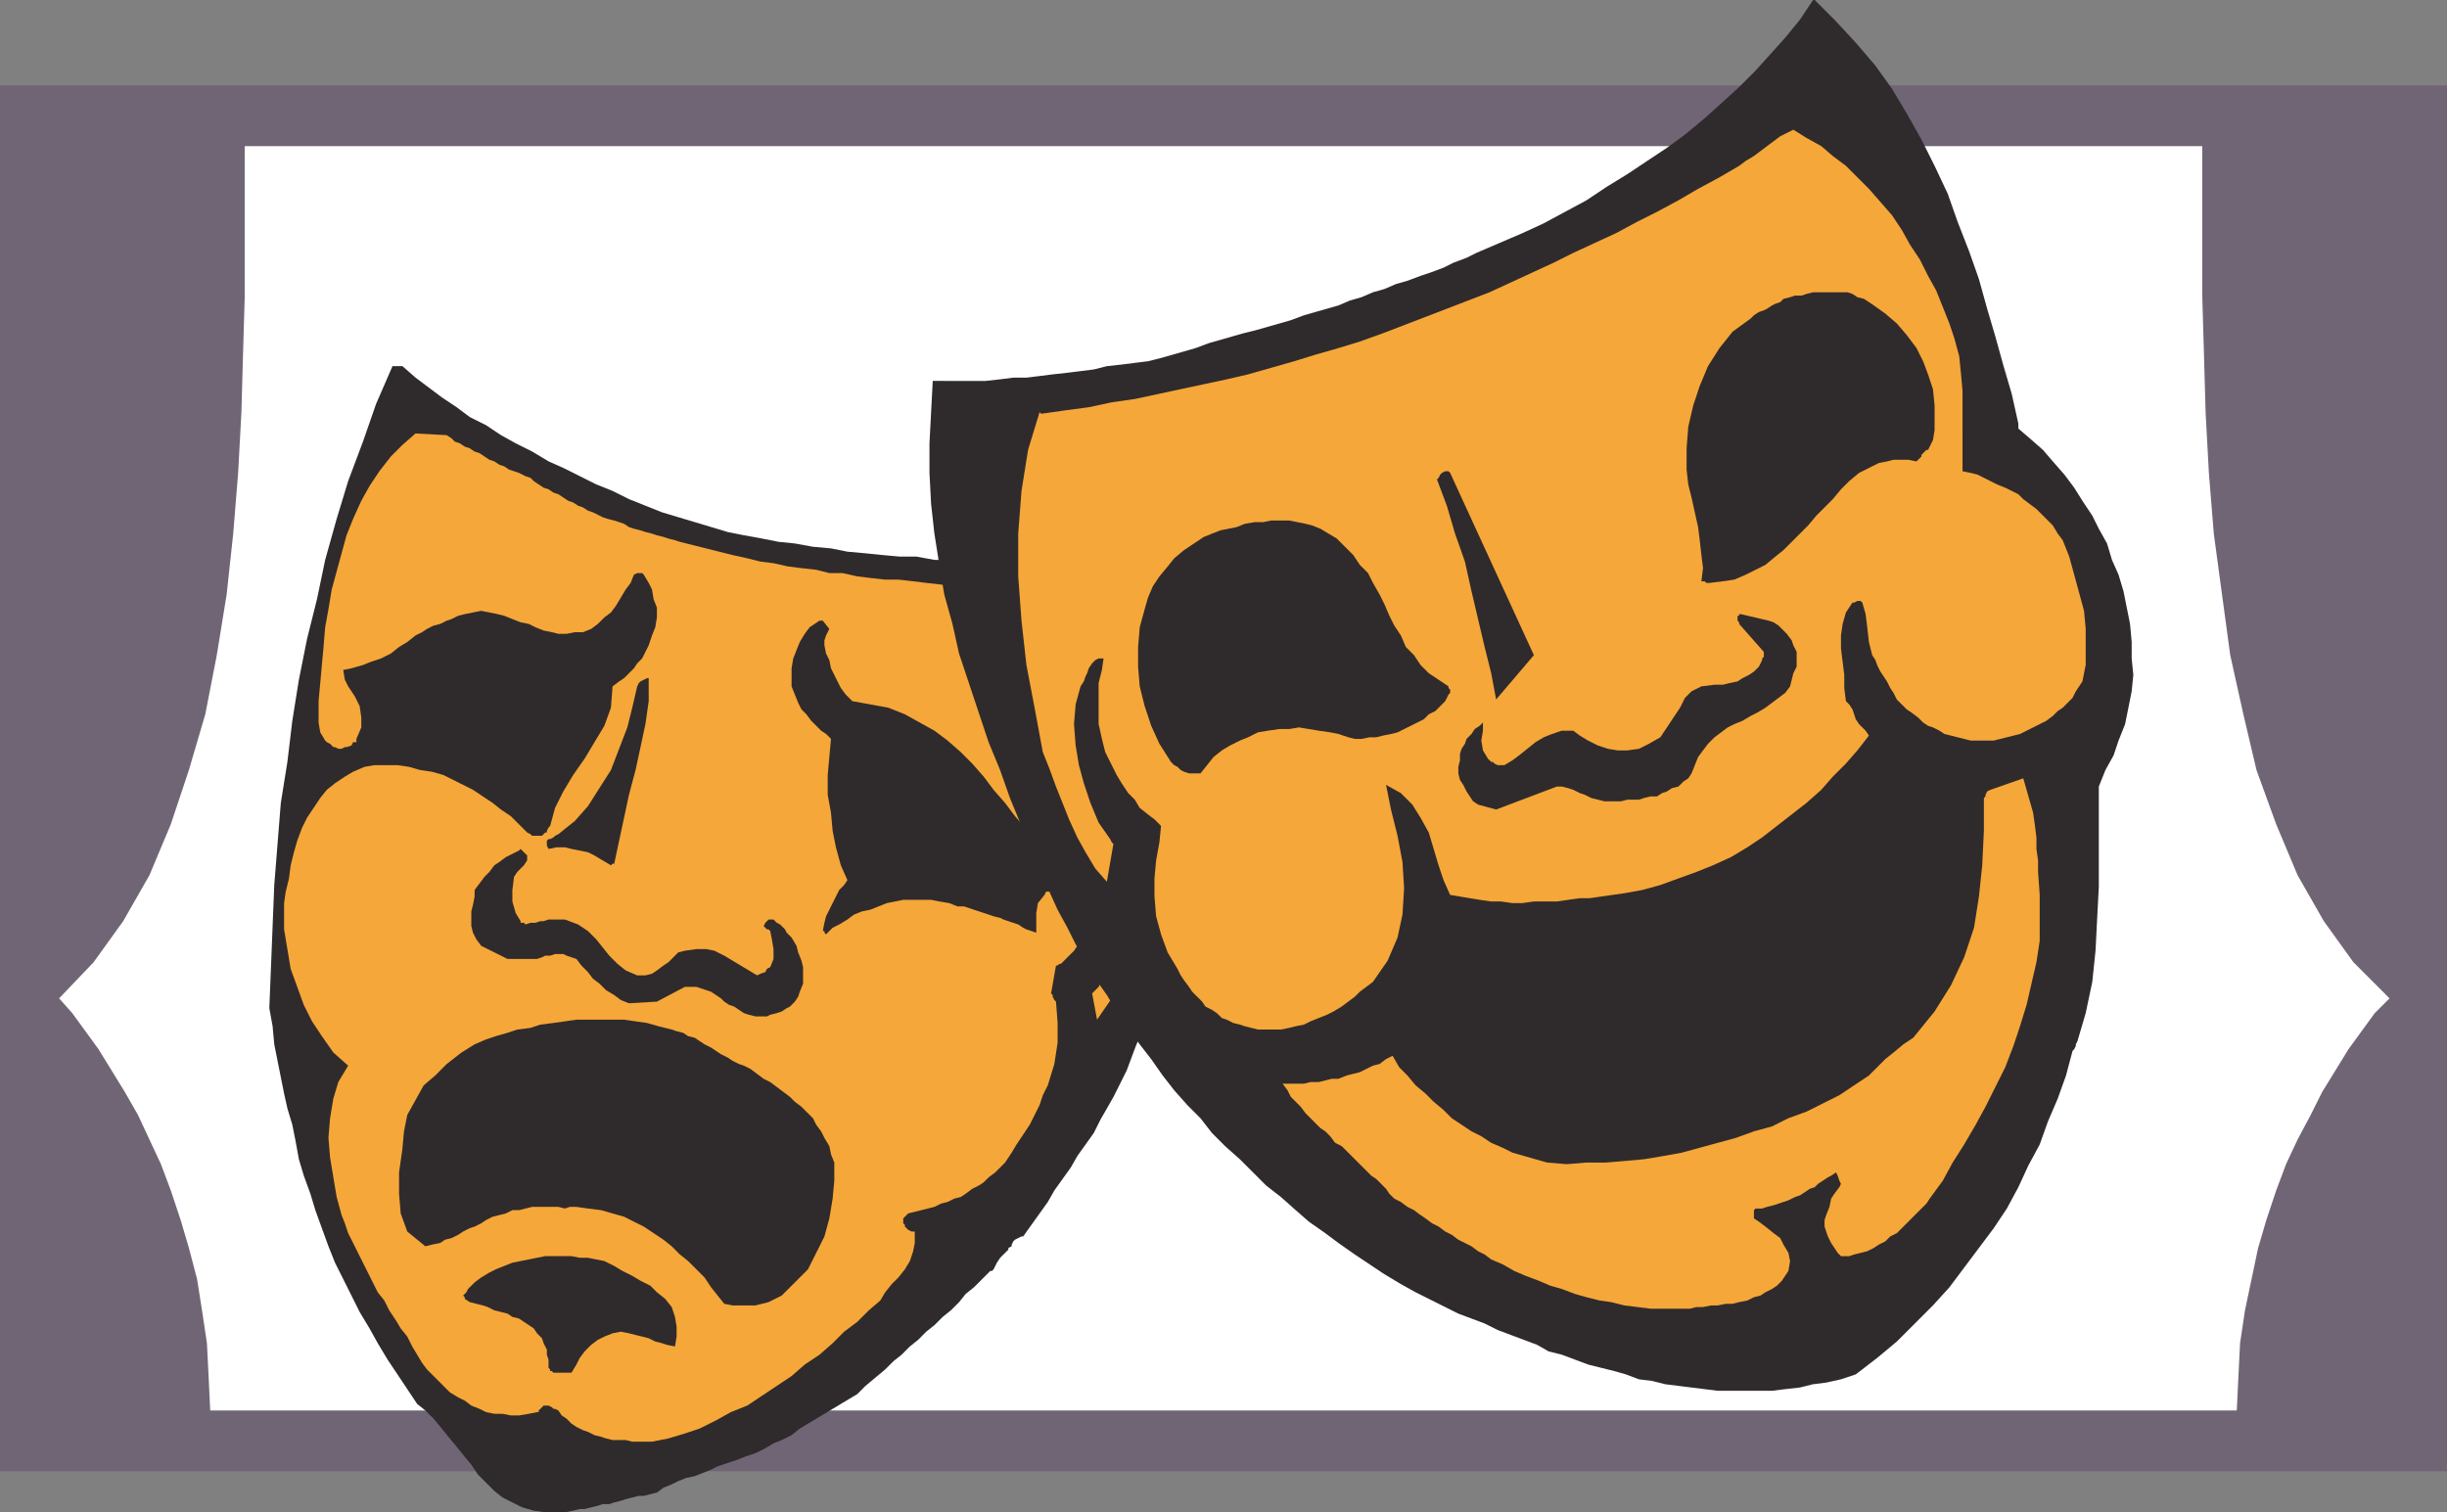
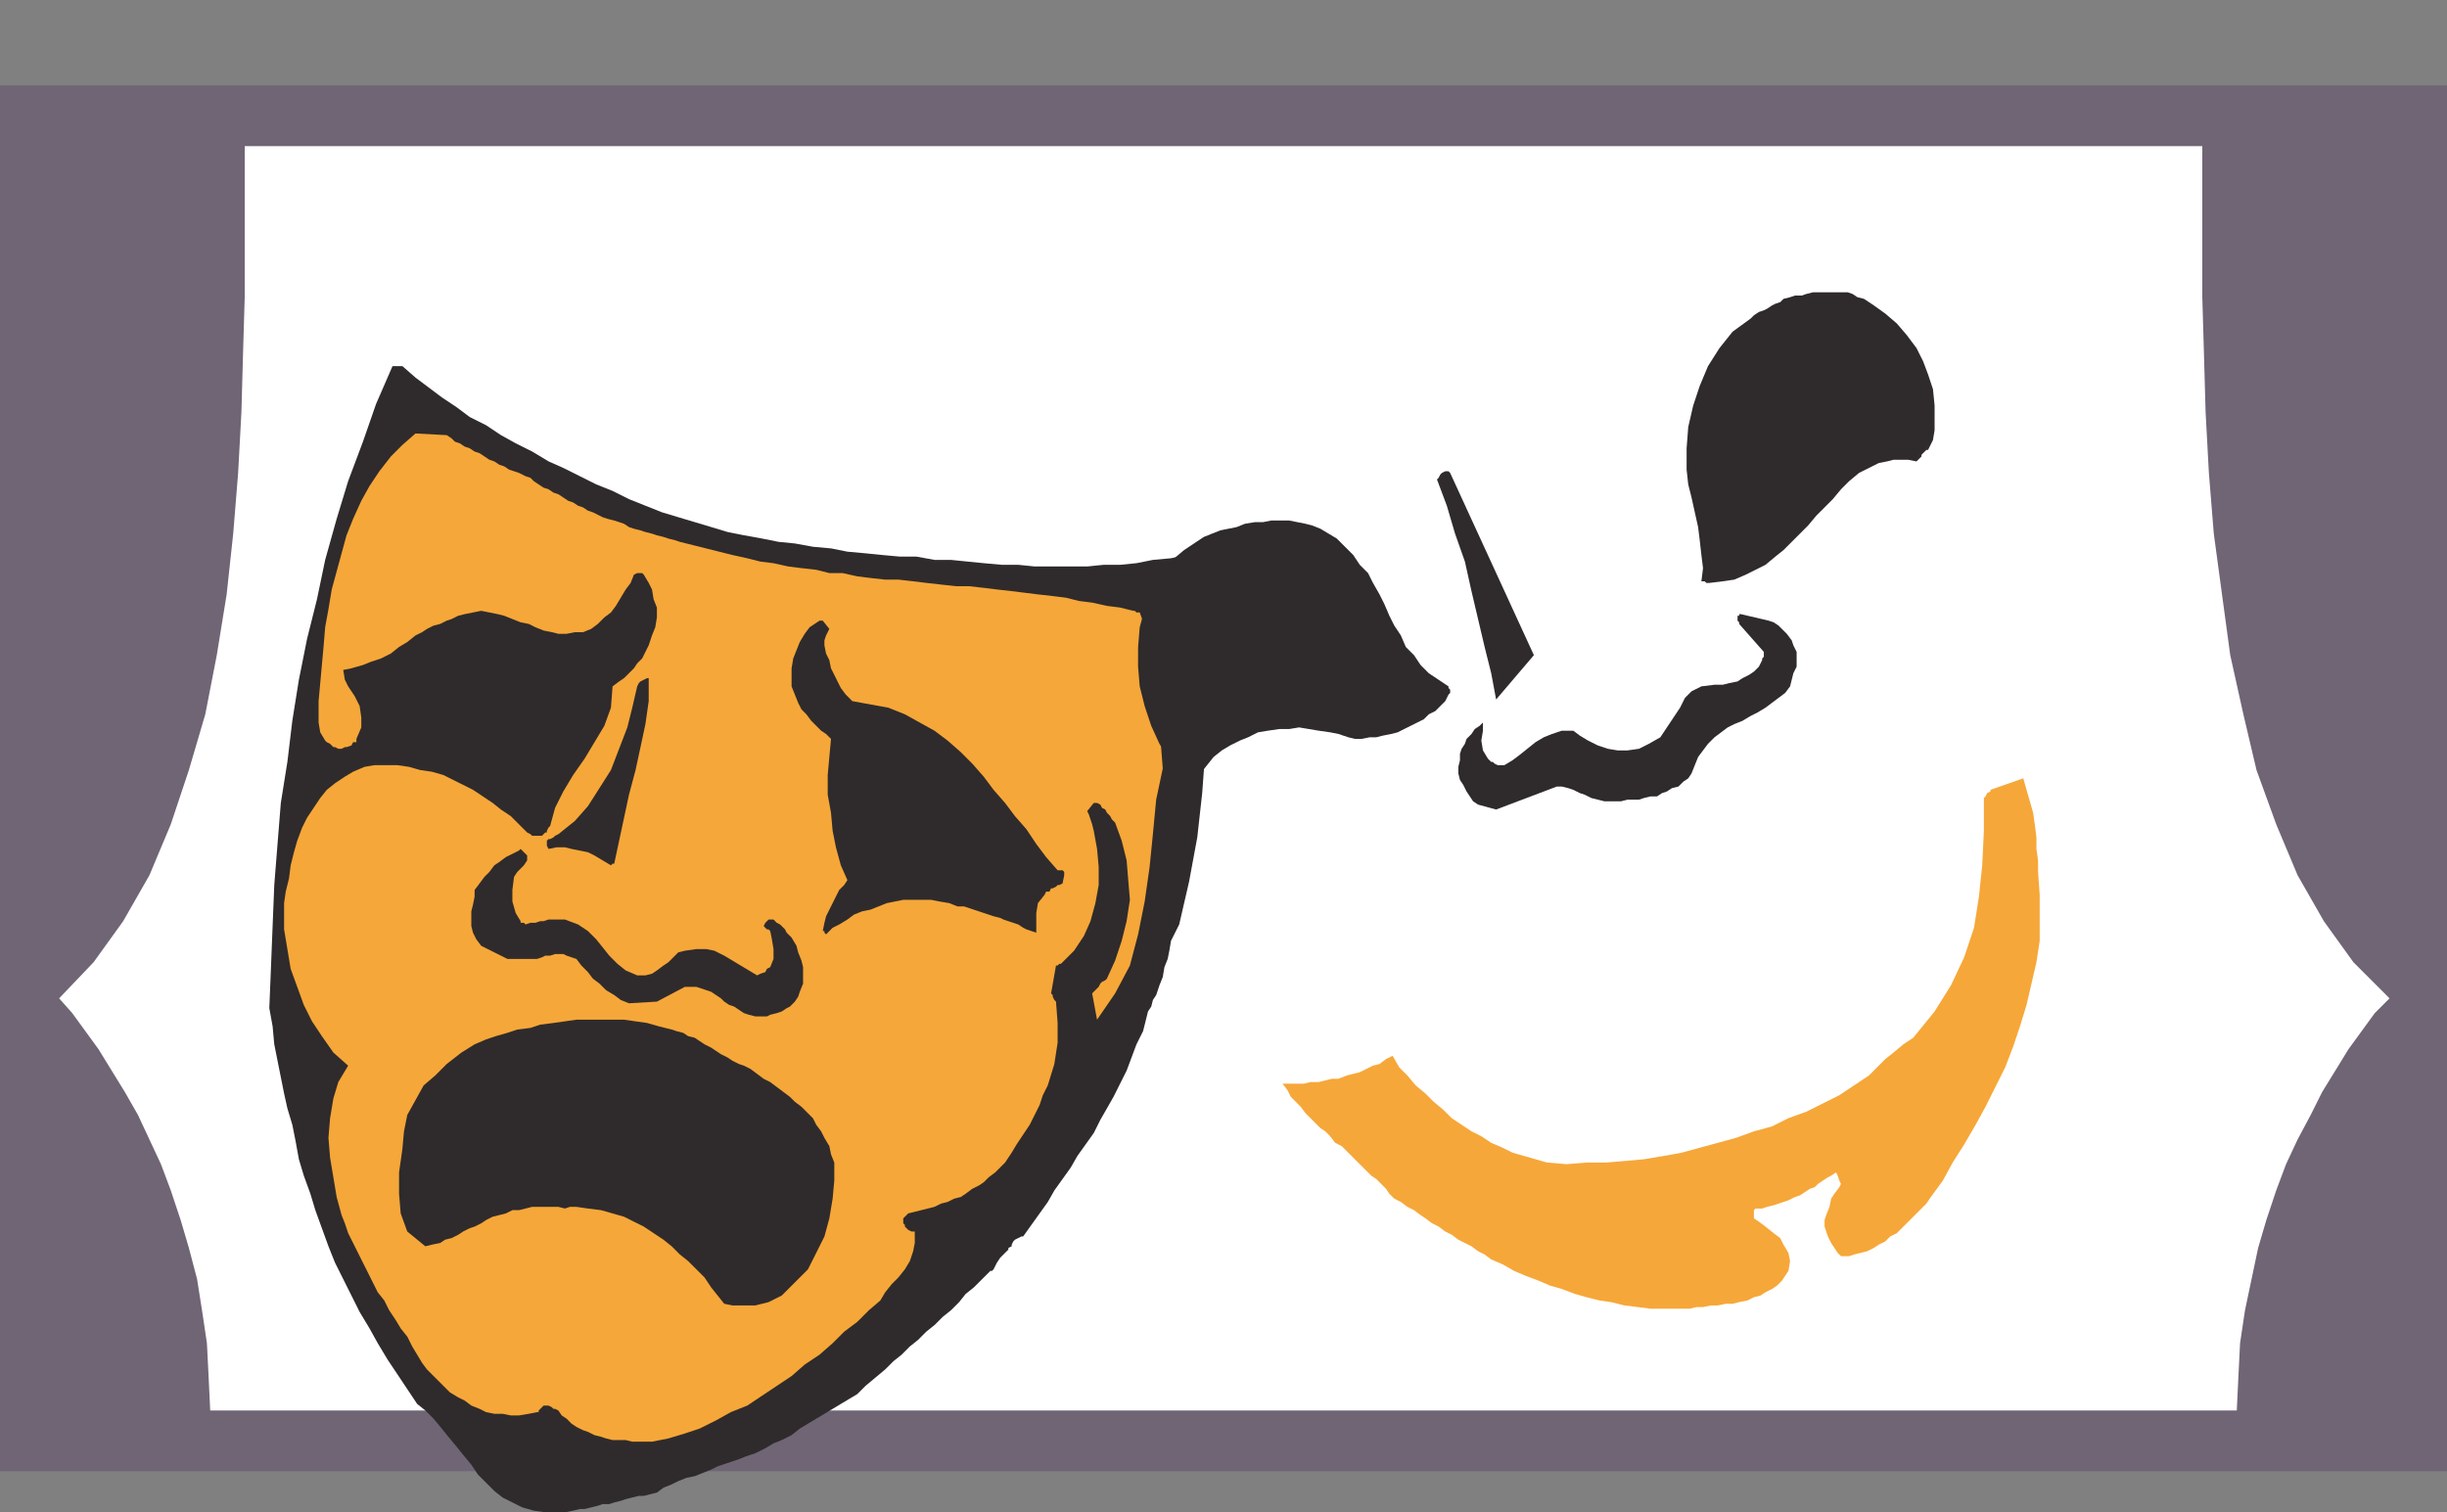
<svg xmlns="http://www.w3.org/2000/svg" width="357.602" height="221.039">
  <rect width="100%" height="100%" fill="#808080" stroke="none" />
  <defs>
    <clipPath id="a">
      <path d="M40 55h138v168.5H40Zm0 0" />
    </clipPath>
  </defs>
  <path fill="#706575" d="M0 12.48h357.602v202.56H0V12.48" />
  <path fill="#fff" d="M178.8 206.16h148.08l.242-5.039.238-4.8.72-4.801.96-4.56.961-4.562 1.2-4.078 1.44-4.32 1.438-3.84 1.684-3.598 1.918-3.601 1.68-3.36 1.921-3.12 1.918-3.122 1.922-2.64 1.918-2.637 2.16-2.16-5.277-5.281-4.32-6-3.84-6.72-3.121-7.44-2.88-7.922-1.921-8.157-1.918-8.64-1.203-8.883-1.2-8.879-.718-8.879-.48-8.879-.243-8.64-.238-8.16V21.358H35.762V43.44l-.242 8.16-.239 8.641-.48 8.88L34.082 78l-.96 8.879-1.442 8.883-1.68 8.64-2.398 8.157-2.641 7.921-3.121 7.442L18 134.64l-4.32 6-5.04 5.28 1.919 2.161 1.921 2.637 1.918 2.64 1.922 3.121 1.918 3.122 1.922 3.359 1.68 3.601 1.68 3.598 1.44 3.84 1.438 4.32 1.204 4.078 1.199 4.563.719 4.559.718 4.8.242 4.801.239 5.04H178.8" />
  <g clip-path="url(#a)" transform="translate(-1.5 -2.02)">
    <path fill="#2f2b2c" d="M60.3 55.54h-1.44l-2.4 5.519-1.92 5.52-2.161 5.76-1.68 5.52-1.68 6-1.199 5.762-1.441 5.758-1.2 6-.96 6-.719 6-.96 6-.481 6-.477 6-.242 6-.238 6-.243 6 .48 2.64.243 2.641.477 2.399.48 2.402.48 2.398.481 2.16.719 2.399.48 2.402.48 2.64.72 2.4.96 2.64.723 2.398.957 2.641.961 2.64.96 2.403 2.4 4.797 1.199 2.402 1.441 2.399 1.2 2.16 1.44 2.398 1.442 2.16 1.438 2.16 1.44 2.16 1.2.962 1.2 1.199 1.199 1.441.96 1.2 1.2 1.44.96 1.2 1.2 1.442.96 1.437 1.2 1.2 1.2 1.202 1.202.957 1.438.723 1.441.719 1.68.48 1.68.239h2.879l1.203-.239.957-.238h.722l.957-.242.961-.238.723-.243h.957l.723-.238.957-.242.722-.238.957-.243.961-.238h.723l.957-.242.961-.238.96-.72 1.2-.48.961-.48 1.2-.48 1.199-.239 1.199-.48 1.203-.48.957-.481 2.883-.961 1.199-.48 1.437-.481 1.442-.719 1.2-.719 1.198-.48 1.442-.719 1.199-.96 1.2-.72 1.202-.722 2.399-1.438 1.199-.722 1.2-.719 1.202-.719 1.2-1.199 1.44-1.203 1.438-1.2 1.2-1.199 1.203-.96 1.199-1.2 1.2-.96 1.198-1.2 1.2-.96 1.203-1.2 1.199-.96 1.2-1.2.96-1.2 1.2-.96 2.398-2.399h.242l.238-.242.48-.957.481-.723 1.2-1.199v-.242l.48-.238v-.239l.238-.48.242-.242.48-.239.481-.242h.239l1.199-1.68 1.203-1.68 1.2-1.679.956-1.68 1.203-1.68 1.2-1.679.96-1.68 2.399-3.359.96-1.922.962-1.68.957-1.68.96-1.921.962-1.918.718-1.918.72-1.922.96-1.922.242-.957.239-.96.242-.962.476-.718.242-.961.48-.72.481-1.44.48-1.2.24-1.441.48-1.2.238-1.199.242-1.44.48-.958.72-1.441 1.44-6.243 1.2-6.48.719-6.477.48-6.48.238-6.48v-6.72l-.476-6.48-.723-6.722-1.918-1.918-2.16.48-2.64.238-2.403.48-2.398.24h-2.399l-2.402.241h-7.68l-2.398-.242h-2.403l-2.636-.238-2.403-.238-2.398-.243h-2.402l-2.637-.48h-2.402l-2.641-.238-2.399-.243-2.64-.238-2.399-.48-2.64-.239-2.64-.48-2.4-.242-2.402-.48-2.64-.477-2.399-.48-2.398-.723-2.402-.72-2.399-.718-2.402-.723-2.399-.957-2.402-.96-2.398-1.2-2.399-.96-2.402-1.2-2.399-1.2-2.16-.96-2.398-1.441-2.403-1.2-2.16-1.199-2.16-1.441-2.398-1.2-1.922-1.44-2.16-1.438-1.918-1.442-1.922-1.441-1.918-1.68" />
  </g>
  <path fill="#f6a739" d="m65.281 63.602-4.562-.243-1.918 1.68-1.68 1.68-1.68 2.16L54 71.039l-1.2 2.16-1.198 2.64-.961 2.403-.723 2.637-1.438 5.281-.48 2.88-.48 2.64-.239 2.879-.242 2.64-.238 2.64-.242 2.641v3.122l.242 1.437.719 1.203.242.238.476.239.48.48h.243l.48.242h.477l.48-.242h.243l.718-.238.243-.48h.48V108l.719-1.68v-1.441l-.242-1.68-.72-1.437-.48-.723-.48-.719-.238-.48-.243-.48-.238-1.438 1.2-.242 1.68-.48 1.198-.481 1.442-.477 1.441-.722 1.2-.961 1.199-.72 1.199-.96.96-.477.72-.48.96-.48.961-.243.961-.48.719-.239.96-.48.958-.238 1.203-.242 1.2-.239 1.199.239 1.199.242.96.238 1.2.48 1.203.48 1.2.24.956.48 1.203.48 1.2.242.96.239h1.2L84 92.402h1.2l1.198-.48.961-.723.961-.957.961-.722.719-.961.719-1.2.722-1.199.72-.96.48-1.2.48-.238h.719l.242.238.719 1.2.48.96.239 1.442L96 88.8v1.441l-.238 1.438-.48 1.199-.481 1.441-.961 1.922-.719.719-.48.719-1.442 1.441-.719.48-.96.72-.239 3.12-.96 2.641-1.442 2.398-1.438 2.399-1.68 2.402-1.44 2.399-1.2 2.402-.723 2.637-.238.242-.242.48v.239h-.238l-.239.242-.242.238h-1.437l-.242-.238-.48-.242-2.4-2.399-1.44-.96-1.2-.962-1.441-.957-1.438-.96-1.441-.723-1.442-.719-1.437-.719-1.68-.48-1.68-.242-1.68-.477-1.679-.242h-3.363l-1.438.242-1.68.719-1.203.719-1.437.96-1.2.961-.96 1.2-.961 1.441-.961 1.438-.719 1.44-.719 1.919-.48 1.683-.48 1.918-.243 1.918-.476 1.922-.242 1.68v3.84l.48 2.879.48 2.883.961 2.64.957 2.637 1.204 2.402 1.437 2.16 1.68 2.399 2.16 1.922-1.438 2.398-.722 2.402-.48 2.88L48 166.32l.238 2.88.48 2.882.481 2.879.719 2.64.48 1.2.48 1.441.724 1.438 1.437 2.882.723 1.438.718 1.441.72 1.438.96 1.203.719 1.438.96 1.44.72 1.2.96 1.2.72 1.44.722 1.2.719 1.2.718.96.961.961.723.719.719.722.96.958 1.2.722.957.477.96.722 1.204.48.957.477 1.2.243h1.202l1.2.238h1.199l1.441-.238 1.2-.243h.238v-.238l.242-.238.238-.242.242-.239h.72l.48.239.238.242h.242l.48.238.481.719.719.48.719.723.718.48.961.477.719.242.96.48.962.239.719.242.96.238h1.922l.957.239h2.883l2.399-.477 2.398-.722 2.16-.72 2.403-1.198 2.16-1.204 2.398-.957 2.16-1.441 2.16-1.438 2.16-1.44 1.923-1.68 2.16-1.442 1.918-1.68 1.68-1.68 1.921-1.44 1.68-1.68 1.68-1.438.718-1.203.961-1.2.961-.96.957-1.2.723-1.199.48-1.441.239-1.2V180h-.48l-.481-.238-.239-.242-.242-.239v-.242l-.238-.238v-.719l.238-.242.242-.238.239-.243.96-.238.962-.242.96-.238.958-.243.96-.476.961-.242.961-.48.957-.24.723-.48.957-.718.961-.48.723-.481.718-.719.961-.723 1.438-1.437.96-1.442.72-1.199 1.921-2.883.72-1.437.722-1.441.476-1.438.723-1.441.957-3.121.48-3.122v-2.878l-.238-3.122-.242-.238-.238-.48v-.239l-.238-.242.718-4.078h.239l.242-.242h.238l.242-.238 1.68-1.68 1.437-2.16.961-2.16.72-2.641.48-2.64v-2.641l-.239-2.637-.48-2.64-.238-.962-.243-.718-.238-.723-.242-.48.96-1.2h.481l.48.243.24.48.48.238.242.48.476.481.242.48.48.481.962 2.637.719 2.883.238 2.879.242 2.879-.48 3.12-.72 2.88-.96 2.878-1.2 2.641-.241.242-.48.239-.24.242-.241.48-.239.238-.242.239-.238.242-.238.238.718 3.84 2.64-3.84 2.161-4.078 1.2-4.558.96-4.801.719-5.043.48-4.797.48-5.043.962-4.559-.242-3.12v-2.88l-.239-3.12-.242-2.88-.48-2.879-.48-2.64-.72-2.64-.96-2.641h-.48l-.24-.239h-.237l-1.922-.48-1.918-.242-2.16-.477-1.922-.242-1.918-.48-1.922-.239-2.16-.242-1.918-.238-1.922-.239-2.16-.242-1.918-.238-2.16-.242h-1.922l-2.16-.239-2.16-.242-1.919-.238-2.16-.242h-1.922l-2.16-.239-1.918-.238-2.16-.48H121.2l-1.918-.48-2.16-.243-1.922-.238-2.16-.48-1.918-.239-1.922-.48-2.16-.48-1.918-.481-1.922-.48-1.918-.481-.96-.239-.962-.242-.718-.238-.961-.242-.72-.239-.96-.238-.719-.242-.96-.238-.72-.242-.96-.239-.723-.242-.719-.48-1.437-.477-.961-.242-.719-.238-.48-.243-.961-.48-.723-.238-.719-.48-.719-.24-.718-.48-.723-.242-.719-.48-.718-.477L80.88 72l-.719-.48-.719-.239-.722-.48-.719-.48-.48-.481-.72-.238-.96-.48-.719-.243-.723-.238-.718-.48-.72-.24-.722-.48-.718-.242-.72-.48-.718-.477L69.36 66l-.718-.48-.723-.239-.719-.48-.719-.242-.48-.477-.719-.48" />
  <path fill="#2f2b2c" d="m119.762 90.719-1.442.96-.718.962-.723 1.199-.48 1.2-.477 1.202-.242 1.438v2.64l.96 2.399.481.96.719.723.719.957 1.441 1.442.719.48.722.719-.242 2.64-.238 2.641v2.88l.48 2.64.239 2.64.48 2.399.719 2.64.96 2.16-.48.72-.718.722-.48.957-1.442 2.883-.239.957-.242 1.203h.242v.238l.239.243.96-.961.962-.48 1.199-.724.96-.718 1.2-.48 1.2-.24 1.198-.48 1.204-.48 1.199-.238 1.199-.242h4.078l1.203.242 1.438.238 1.203.48h.957l.723.239.718.242.72.238.722.242.718.239.72.242.96.238.48.238.72.243.718.238.723.242.719.48.48.239.719.242.722.238v-2.879l.239-1.441.96-1.2.239-.48h.48l.243-.48h.238l.48-.238.239-.243h.242l.48-.238.239-1.2v-.48l-.239-.242h-.722l-1.68-1.918-1.438-1.922L150 121.2l-1.68-1.918-1.441-1.922-1.68-1.918-1.437-1.921-1.684-1.918-1.68-1.68-1.918-1.68-1.921-1.441-4.32-2.399-2.4-.96-5.28-.962-.957-.96-.723-.961-.48-.957-.477-.961-.48-.961-.243-1.2-.48-.96-.239-1.2v-.718l.239-.723.242-.477.238-.48-.96-1.203h-.477m-25.203 8.401-.477.238-.48.243-.243.238-.238.48-.723 3.121-.718 2.88-1.2 3.12-1.199 3.118-1.68 2.64-1.683 2.64L84 120l-2.398 1.922-.48.238-.243.238-.48.243h-.239l-.242.238v.723l.242.48 1.2-.242h1.199l.96.242 1.2.238 1.199.243.96.476 1.204.723 1.2.718.238-.238h.242l.718-3.363 1.438-6.719.96-3.601.724-3.36.718-3.36.48-3.359v-3.359h-.241M75.84 124.32l-1.922.961-.957.719-.723.48-.718.961-.72.72-.718.96-.723.961v.957l-.238 1.203-.242.957v2.16l.242.961.48.961.72.961 3.84 1.918h4.32l.718-.238.48-.242h.72l.722-.239h1.2l.48.239.719.242.718.238.723.961.957.961.723.957.96.723.958.957 1.203.722.957.72 1.199.48 4.082-.243 4.078-2.156h1.684l1.437.477.723.242 1.437.96.48.477.72.48.722.243 1.438.961.722.238.957.242h1.68l.48-.242.962-.238.718-.242.723-.48.48-.239.72-.723.48-.718.238-.72.48-1.198v-2.403l-.238-.96-.48-1.2-.243-.957-.718-1.203-.72-.719-.241-.48-.719-.719-.48-.242-.48-.48h-.72l-.48.48-.238.48.238.243.238.238h.242l.239.242.242 1.2.238 1.437v1.441l-.48 1.2-.48.242-.24.48-.718.238-.48.242-1.2-.722-1.203-.719-1.199-.723-1.2-.718-1.44-.72-1.2-.241h-1.437l-1.684.242-.957.238-1.441 1.442-.72.48-.96.719-.719.48-.96.243h-1.2l-1.68-.723-1.203-.961-1.199-1.2-.957-1.199-.96-1.199-1.204-1.199-1.438-.96-1.921-.724H80.16l-.719.243h-.48l-.723.238h-.718l-.72.242-.241-.242h-.477v-.238l-.723-1.2-.48-1.68v-1.679l.242-1.922.48-.719.481-.48.477-.48.48-.72v-.722l-.957-.957-.242.238M96.238 150l-1.68-.48-1.68-.239-1.679-.242h-6.96l-1.68.242-1.68.239-1.918.242-1.441.48-1.918.238-1.442.48-1.68.481-1.44.48-1.68.72-1.919 1.199-2.16 1.68-1.68 1.68-1.683 1.44-2.398 4.32-.48 2.4-.24 2.64-.48 3.36v3.12l.239 2.88.96 2.64 2.641 2.16.961-.238 1.2-.242.718-.48.961-.24.96-.48.72-.48.96-.48.72-.239.96-.48.72-.48.96-.481.96-.238.958-.243.96-.48h.962l.96-.238.962-.243h3.84l.957.243.722-.243h.957l1.68.243 1.922.238 3.36.96 1.44.724 1.442.718 1.438.961 1.44.957 1.2.961 1.2 1.2 1.199.96 1.203 1.2 1.199 1.199.96 1.441.958 1.2.96 1.202 1.2.239h3.36l.96-.239.961-.242.961-.48.957-.48 1.922-1.919 1.918-1.921 1.203-2.399 1.2-2.402.718-2.637.48-2.883.243-2.637v-2.64l-.48-1.203-.243-1.2-.719-1.199-.48-.96-.719-.962-.48-.957-1.68-1.68-.96-.722-.72-.719-.96-.718-.961-.723-.961-.719-.957-.48-1.922-1.438-.961-.48-.719-.242-.96-.48-.72-.477-.96-.481-1.438-.96-.961-.481-.723-.48-.718-.481-.961-.239-.72-.48-.96-.242-.719-.239-.96-.238-.962-.242" />
-   <path fill="#2f2b2c" d="m88.32 184.32-1.199-.238-1.203-.242h-1.2l-1.198-.238h-3.84l-1.2.238-1.199.242-1.199.238-1.203.243-1.2.476-1.199.48-.96.481-1.2.719-.96.722-.481.48-.48.477-.239.48-.48.481.238.243v.238l.723.48.96.242.958.239.722.238.957.48.961.243.961.238.719.48.96.239.72.48.722.48.719.481.48.719.72.723.241.718.477.961V198l.242.719v1.203l.238.238v.238h.243l.238.243h2.64l.72-1.2.48-.96.722-.961.957-.958.961-.722.961-.48 1.2-.481 1.199-.238 1.199.238.96.242.962.238.96.243.962.48.957.238.722.243 1.2.238.238-1.442v-1.437l-.238-1.442-.48-1.44-.962-1.2-1.199-.961-.96-.957-1.438-.723-1.204-.719-1.437-.718-1.2-.723-1.44-.719M265.2 0l3.12 3.121 2.88 3.121 2.878 3.36 2.402 3.359 2.16 3.598 2.16 3.843 1.919 3.84 1.922 4.078 1.437 4.082 1.684 4.317 1.437 4.082 1.2 4.32 1.203 4.078 1.199 4.32L294 57.603l.96 4.32v.719l1.68 1.441 1.919 1.68 1.441 1.68 1.68 1.917 1.441 1.922 1.2 1.918 1.44 2.16.958 1.922 1.203 2.16.719 2.399.96 2.16.72 2.402.96 4.797.239 2.64v2.403l.242 2.399-.242 2.398-.48 2.402-.481 2.399-.957 2.402-.723 2.16-1.2 2.157-.96 2.402v14.64l-.239 4.56-.242 4.8-.476 4.559-.961 4.562-1.2 4.078-.242.48v.239l-.238.48-.242.243-.957 3.597-1.203 3.363-1.438 3.36-1.203 3.36-1.68 3.116-1.437 3.122-1.68 3.12-1.922 2.88-2.16 2.878-2.16 2.883-2.16 2.88-2.399 2.64-5.28 5.281-2.88 2.398-3.12 2.399-2.16.723-2.161.48-1.918.238-1.922.48-2.16.24-1.918.241h-7.922l-1.918-.242-1.922-.238-1.918-.239-1.922-.242-1.918-.48-1.921-.238-1.918-.723-1.68-.48-1.922-.477-1.922-.48-1.918-.723-1.922-.719-1.918-.48-1.68-.958-1.921-.722-1.918-.719-1.922-.723-1.918-.957-1.922-.722-1.918-.719-1.922-.96-1.918-.958-2.402-1.203-2.16-1.2-2.399-1.437-4.32-2.883-2.398-1.68-1.922-1.437-2.399-1.68-1.922-1.683-2.16-1.918-2.16-1.68-1.918-1.922-1.922-1.918-2.16-1.921-1.918-1.918-1.68-2.16-1.921-1.922-1.918-2.16-1.68-2.16-1.684-2.4-1.68-2.16-1.68-2.398-1.679-2.402-1.437-2.399-1.684-2.402-1.437-2.398-1.442-2.641-1.199-2.398-1.441-2.641-3.598-7.922-1.68-4.32-1.68-4.078-1.44-4.082-1.68-4.079-1.442-4.32-1.437-4.32-1.442-4.32-.96-4.32-1.2-4.321-.719-4.32-.721-4.56-.48-4.32-.24-4.559v-4.32l.24-4.559.241-4.562H144l2.16-.239 1.918-.242H150l1.922-.238 1.918-.242 2.16-.239 1.922-.238L159.84 54l1.922-.48 2.16-.239 1.918-.242 1.922-.238 1.918-.48 5.039-1.442 1.922-.719 5.039-1.441 1.922-.477 5.039-1.441 1.918-.719 1.68-.48 1.683-.48 1.68-.481 1.68-.72 1.679-.48 1.68-.722 1.68-.477L204 41.52l1.68-.48 1.922-.72 1.437-.48 1.922-.719 1.437-.719 1.922-.722 1.442-.72 1.68-.718 1.68-.722 3.358-1.438 3.122-1.441 3.117-1.68 3.12-1.68 2.88-1.922 3.12-1.918 2.88-1.921 2.883-1.918 2.636-1.922 2.883-2.399 2.399-2.16 2.64-2.402 2.399-2.399 2.16-2.398 2.16-2.402 2.16-2.641L264.961 0h.238" />
-   <path fill="#f6a739" d="m152.16 60.48 3.36-.48 3.601-.48 3.36-.72 3.359-.48 3.36-.718 3.359-.723 3.363-.719 3.36-.719 3.116-.722 3.364-.957 3.36-.961 3.116-.961 3.364-.961 3.117-.957 3.36-1.203 9.362-3.598 3.118-1.2 3.12-1.202 3.122-1.438 3.12-1.441 3.118-1.438 2.883-1.441 3.117-1.441 3.121-1.438 3.121-1.68 2.88-1.441 3.12-1.68 2.88-1.68 3.12-1.68 2.88-1.679.96-.722 1.2-.72.96-.718.957-.723 1.922-1.437.961-.48.957-.481 1.922 1.2 2.16 1.198 1.68 1.442 1.922 1.441 3.36 3.36 1.679 1.918 1.68 1.921 1.44 2.16 1.2 2.16 1.438 2.16 1.203 2.4 1.199 2.16.96 2.398.958 2.402.723 2.16.718 2.641.239 2.398.242 2.641V68.88l1.199.242.96.238.962.48.957.481.96.48 1.2.481 1.922.961.719.719.96.719.962.722L300 76.801l.719 1.199.722.96.957 2.4.723 2.64 1.438 5.281.242 2.64V97.2l-.48 2.403-.962 1.437-.48.961-.719.719-.719.722-.722.48-.719.72-.96.718-.962.48-.957.481-1.922.961-.96.239-.958.242-.96.238-.962.242H288l-.96-.242-.962-.238-.957-.242-.96-.239-.72-.48-.96-.48-.72-.239-.722-.48-.719-.723-.96-.719-.72-.48-.718-.72-.723-.718-.48-.96-.48-.723-.477-.957-.48-.723-.481-.719-.48-.96-.243-.72-.476-.718-.48-1.922-.243-2.16-.238-1.918-.48-1.68-.24-.242h-.48l-.48.242h-.242l-.957 1.438-.48 1.68-.243 1.679v1.92l.242 1.918.239 1.922v1.918l.242 1.921.476.48.48.72.243.722.238.72.48.718.962.96.48.72-1.68 2.16-1.68 1.922-1.921 1.918-1.68 1.921-2.16 1.918-6.48 5.04-2.16 1.44-2.4 1.442-2.64 1.2-2.398.96-2.64.957-2.641.961-2.641.723-2.64.48-3.36.477-1.68.242h-1.441l-1.68.239-1.68.242h-3.359l-1.68.238h-1.44l-1.68-.238h-1.438l-1.684-.242-1.437-.239-1.442-.242-1.437-.238-.961-2.16-.723-2.16-.718-2.399-.72-2.402-1.198-2.16-1.204-1.918-1.68-1.68-2.16-1.203.723 3.601.957 3.84.723 3.84.238 3.84-.238 3.84-.723 3.36-1.437 3.358-2.16 3.122-.961.722-.961.719-.719.719-.96.718-.962.723-1.2.719-.956.48-1.203.48-1.2.481-.96.48-1.2.239-.96.242-1.2.238h-3.36l-.96-.238-.957-.242-.723-.238-.96-.242-.958-.48-.722-.24-.72-.718-.718-.48-.96-.48-.481-.724-.72-.718-.722-.72-.476-.718-.723-.96-.48-.72-.48-.96-1.438-2.403-.961-2.636-.72-2.641-.241-2.883v-2.64l.242-2.637.48-2.64.239-2.403-.961-.957-.957-.723-1.203-.957-.72-1.203-.96-.957-.957-1.442-.723-1.199-.719-1.441-.96-1.918-.48-1.922-.481-2.16v-6l.48-1.918.242-1.68h-.722l-.48.238-.477.48-.48.72-.243.722-.238.477-.243.723-.476.718-.723 2.64-.238 2.88.238 3.12.48 2.88.72 2.64.96 2.88 1.2 2.882 1.68 2.399.241.48.239.238-.957 5.52-1.684-1.918-1.437-2.399-1.2-2.164-1.203-2.636-.957-2.403-.96-2.398-.962-2.64-.96-2.4-1.2-6.48L150 97.2l-.719-6.48-.48-6.477V78l.48-6.238.957-6 1.684-5.52.238.238" />
  <path fill="#2f2b2c" d="m260.64 43.68.962-.239.718-.242h.961l.719-.238.96-.242H270l.719.242.722.48.957.239.723.48.719.48 1.68 1.2 1.68 1.441 1.44 1.68 1.438 1.918.961 1.922.723 1.918.718 2.16.239 2.402v3.598l-.239 1.441-.718 1.442h-.242l-.72.718v.239l-.722.722-1.2-.242h-2.16l-.956.242-1.203.239-.957.48-1.922.961-1.442 1.2-1.199 1.199-1.2 1.44-2.398 2.4-1.203 1.44-2.398 2.4-1.2 1.202-1.199.957-1.441 1.2-1.441.722-1.438.719-1.68.719-1.68.242-1.921.238h-.48l-.239-.238h-.48l.238-1.922-.238-1.918-.243-2.16-.238-1.922-.96-4.32-.481-1.918-.239-2.16V65.52l.239-3.118.722-3.12.957-2.88 1.204-2.882 1.68-2.641 1.917-2.399 2.64-1.921.481-.477.72-.48.722-.243.476-.238.723-.48.48-.239.72-.242.48-.48m-84.719 34.8 2.398-.96 1.2-.239 1.199-.242 1.203-.48 1.437-.239h1.2l1.203-.238h2.636l1.204.238 1.199.239.96.242 1.2.48 2.398 1.438 1.2 1.203 1.203 1.2.957 1.437 1.203 1.203.719 1.437.96 1.68.72 1.441.718 1.68.723 1.441.957 1.438.722 1.68 1.2 1.203.96 1.437 1.2 1.203 1.437.957 1.442.961v.239l.242.242v.48l-.242.239-.48.96-.72.72-.718.722-.961.48-.723.72-.957.48-.96.48-.962.477-.96.48-.958.242-1.203.239-.957.242h-.96l-1.2.238H198l-.96-.238-1.438-.48-1.204-.243-1.68-.238-1.437-.242-1.441-.239-1.442.239h-1.437l-1.68.242-1.441.238-1.442.723-1.199.48-1.437.719-1.203.719-1.2.96-.96 1.2-.958 1.2h-1.68l-.722-.24-.48-.241-.48-.477-.477-.242-.48-.48-1.68-2.641-1.204-2.637-.957-2.883-.722-2.879-.239-2.879V94.56l.239-2.88.722-2.64.48-1.68.72-1.68.96-1.437 1.2-1.441.96-1.2 1.438-1.199 2.883-1.922m35.278-9.602h.48l.242.242 12.238 26.64-5.52 6.481-.718-3.84-.961-3.843-1.922-8.157-.96-4.32L212.64 78l-1.2-4.078-1.441-3.84.238-.242.242-.48.239-.239.48-.242m43.2 20.883 4.082.957.72.242.722.48 1.2 1.2.718.96.238.72.48.96v2.16l-.48.961-.238.957-.238.961-.723.961-.957.719-.961.719-.961.722-1.2.72-.96.48-1.2.718-1.199.48-.96.481-.961.72-.961.722-.957.957-.723.96-.719.962-.96 2.398-.481.723-.719.48-.719.719-.96.238-.72.48-.722.243-.719.48h-.96l-.962.239-.718.238h-1.68l-.961.242h-2.399l-.96-.242-.961-.238-.957-.48-.723-.24-.957-.48-.723-.242-.96-.238h-.72l-8.878 3.36-2.641-.72-.719-.48-.48-.719-.48-.722-.481-.961-.48-.719-.239-.96v-.958l.238-.96v-.962l.243-.719.476-.722.242-.719.72-.719.48-.722.718-.477.48-.48v1.199l-.238 1.441.239 1.438.722 1.199.239.242.242.238h.238l.238.243.48.238h.962l1.2-.719.96-.719 2.398-1.922 1.204-.718 1.199-.48 1.437-.481h1.684l.957.719 1.2.722 1.44.719 1.442.48 1.437.239h1.442l1.68-.239 1.44-.722 1.68-.957.962-1.442.957-1.441.96-1.438.72-1.441.96-.96 1.442-.72 1.918-.238h1.203l.957-.242 1.203-.238.719-.48.96-.481.72-.48.718-.72.48-.96v-.239l.243-.242v-.719L254.16 91.2v-.238l-.238-.242V90h.238v-.238h.238" />
-   <path fill="#f6a739" d="m290.879 115.441 4.8-1.68 1.442 5.04.238 1.68.243 1.917v1.684l.238 1.68v1.68l.238 3.359v6.719l-.476 3.12-.723 3.122-.719 3.117-.96 3.121-.962 2.879L293.04 156l-1.437 2.879-1.442 2.883-1.441 2.636-1.68 2.883-1.68 2.64-1.437 2.642-1.922 2.636-.48.723-.72.719-.722.718-.719.723-2.16 2.16-.96.477-.72.722-.96.48-.72.477-.96.48-.957.243-.961.238-.723.243h-1.199l-.48-.48-.48-.724-.477-.718-.48-.961-.243-.719-.238-.719v-.96l.238-.72.48-1.203.243-1.199.476-.719.723-.96.238-.48-.238-.477-.242-.723-.239-.48-.718.48-.48.242-.724.48-.718.477-.48.48-.72.243-.718.48-.723.477-.719.242-.96.48-.72.239-.718.242-.723.238-.96.238-.72.243h-.96l-.239.238v1.203l.72.48.96.72 1.2.96.96.719.48.96.72 1.2.242 1.2-.243 1.44-.96 1.438-.72.723-.718.476-.961.48-.719.481-.96.243-.962.48-1.199.238-.96.242h-.962l-1.199.239h-.96l-1.2.238h-.957l-.961.242H241.2l-1.918-.242-1.922-.238-1.918-.48-1.68-.239-1.921-.48-1.68-.48-1.922-.724-1.68-.476-1.68-.723-1.917-.719-1.68-.718-1.68-.961-1.68-.719-.96-.723-.961-.48-.96-.719-.962-.48-.957-.48-.96-.72-.962-.48-.96-.719-.958-.48-.96-.719-.72-.48-.96-.723-.961-.48-.961-.72-.957-.48-.723-.719-.48-.718-.48-.48-.477-.481-.48-.48-.724-.481-.476-.48-.961-.962-.723-.718-2.16-2.16-.957-.48-.723-.958-.718-.723-.72-.48-.722-.719-.718-.719-.72-.722-.722-.957-.719-.723-.718-.719-.48-.96-.72-.962h3.118l.96-.238h1.2l.96-.238.962-.242h.96l1.2-.48.96-.24.958-.241.96-.477.962-.48.96-.242.958-.72.96-.48.961 1.68 1.2 1.2 1.199 1.44 1.441 1.2 1.2 1.2 1.44 1.202 1.2 1.2 1.442.956 1.437.961 1.441.723 1.442.957 1.68.723 1.437.718 5.04 1.442 2.882.238 2.879-.238h2.879l2.883-.242 2.636-.239 2.883-.48 2.64-.48 2.637-.72 2.641-.722 2.64-.719 2.641-.96 2.64-.72 2.4-1.199 2.64-.96 2.398-1.2 2.403-1.199 1.437-.96 2.883-1.923 2.399-2.398 1.199-.961 1.441-1.2 1.442-.96 3.117-3.84 2.402-3.84 1.918-4.078 1.441-4.32.72-4.563.48-4.559.242-5.039v-4.8l.238-.239v-.242l.238-.48.48-.239" />
+   <path fill="#f6a739" d="m290.879 115.441 4.8-1.68 1.442 5.04.238 1.68.243 1.917v1.684l.238 1.68v1.68l.238 3.359v6.719l-.476 3.12-.723 3.122-.719 3.117-.96 3.121-.962 2.879L293.04 156l-1.437 2.879-1.442 2.883-1.441 2.636-1.68 2.883-1.68 2.64-1.437 2.642-1.922 2.636-.48.723-.72.719-.722.718-.719.723-2.16 2.16-.96.477-.72.722-.96.48-.72.477-.96.48-.957.243-.961.238-.723.243h-1.199l-.48-.48-.48-.724-.477-.718-.48-.961-.243-.719-.238-.719v-.96l.238-.72.48-1.203.243-1.199.476-.719.723-.96.238-.48-.238-.477-.242-.723-.239-.48-.718.48-.48.242-.724.48-.718.477-.48.48-.72.243-.718.48-.723.477-.719.242-.96.48-.72.239-.718.242-.723.238-.96.238-.72.243h-.96l-.239.238v1.203l.72.48.96.72 1.2.96.96.719.48.96.72 1.2.242 1.2-.243 1.44-.96 1.438-.72.723-.718.476-.961.48-.719.481-.96.243-.962.48-1.199.238-.96.242h-.962l-1.199.239h-.96l-1.2.238h-.957l-.961.242H241.2l-1.918-.242-1.922-.238-1.918-.48-1.68-.239-1.921-.48-1.68-.48-1.922-.724-1.68-.476-1.68-.723-1.917-.719-1.68-.718-1.68-.961-1.68-.719-.96-.723-.961-.48-.96-.719-.962-.48-.957-.48-.96-.72-.962-.48-.96-.719-.958-.48-.96-.719-.72-.48-.96-.723-.961-.48-.961-.72-.957-.48-.723-.719-.48-.718-.48-.48-.477-.481-.48-.48-.724-.481-.476-.48-.961-.962-.723-.718-2.16-2.16-.957-.48-.723-.958-.718-.723-.72-.48-.722-.719-.718-.719-.72-.722-.722-.957-.719-.723-.718-.719-.48-.96-.72-.962h3.118l.96-.238h1.2l.96-.238.962-.242h.96l1.2-.48.96-.24.958-.241.96-.477.962-.48.96-.242.958-.72.96-.48.961 1.68 1.2 1.2 1.199 1.44 1.441 1.2 1.2 1.2 1.44 1.202 1.2 1.2 1.442.956 1.437.961 1.441.723 1.442.957 1.68.723 1.437.718 5.04 1.442 2.882.238 2.879-.238h2.879l2.883-.242 2.636-.239 2.883-.48 2.64-.48 2.637-.72 2.641-.722 2.64-.719 2.641-.96 2.64-.72 2.4-1.199 2.64-.96 2.398-1.2 2.403-1.199 1.437-.96 2.883-1.923 2.399-2.398 1.199-.961 1.441-1.2 1.442-.96 3.117-3.84 2.402-3.84 1.918-4.078 1.441-4.32.72-4.563.48-4.559.242-5.039v-4.8l.238-.239l.238-.48.48-.239" />
</svg>